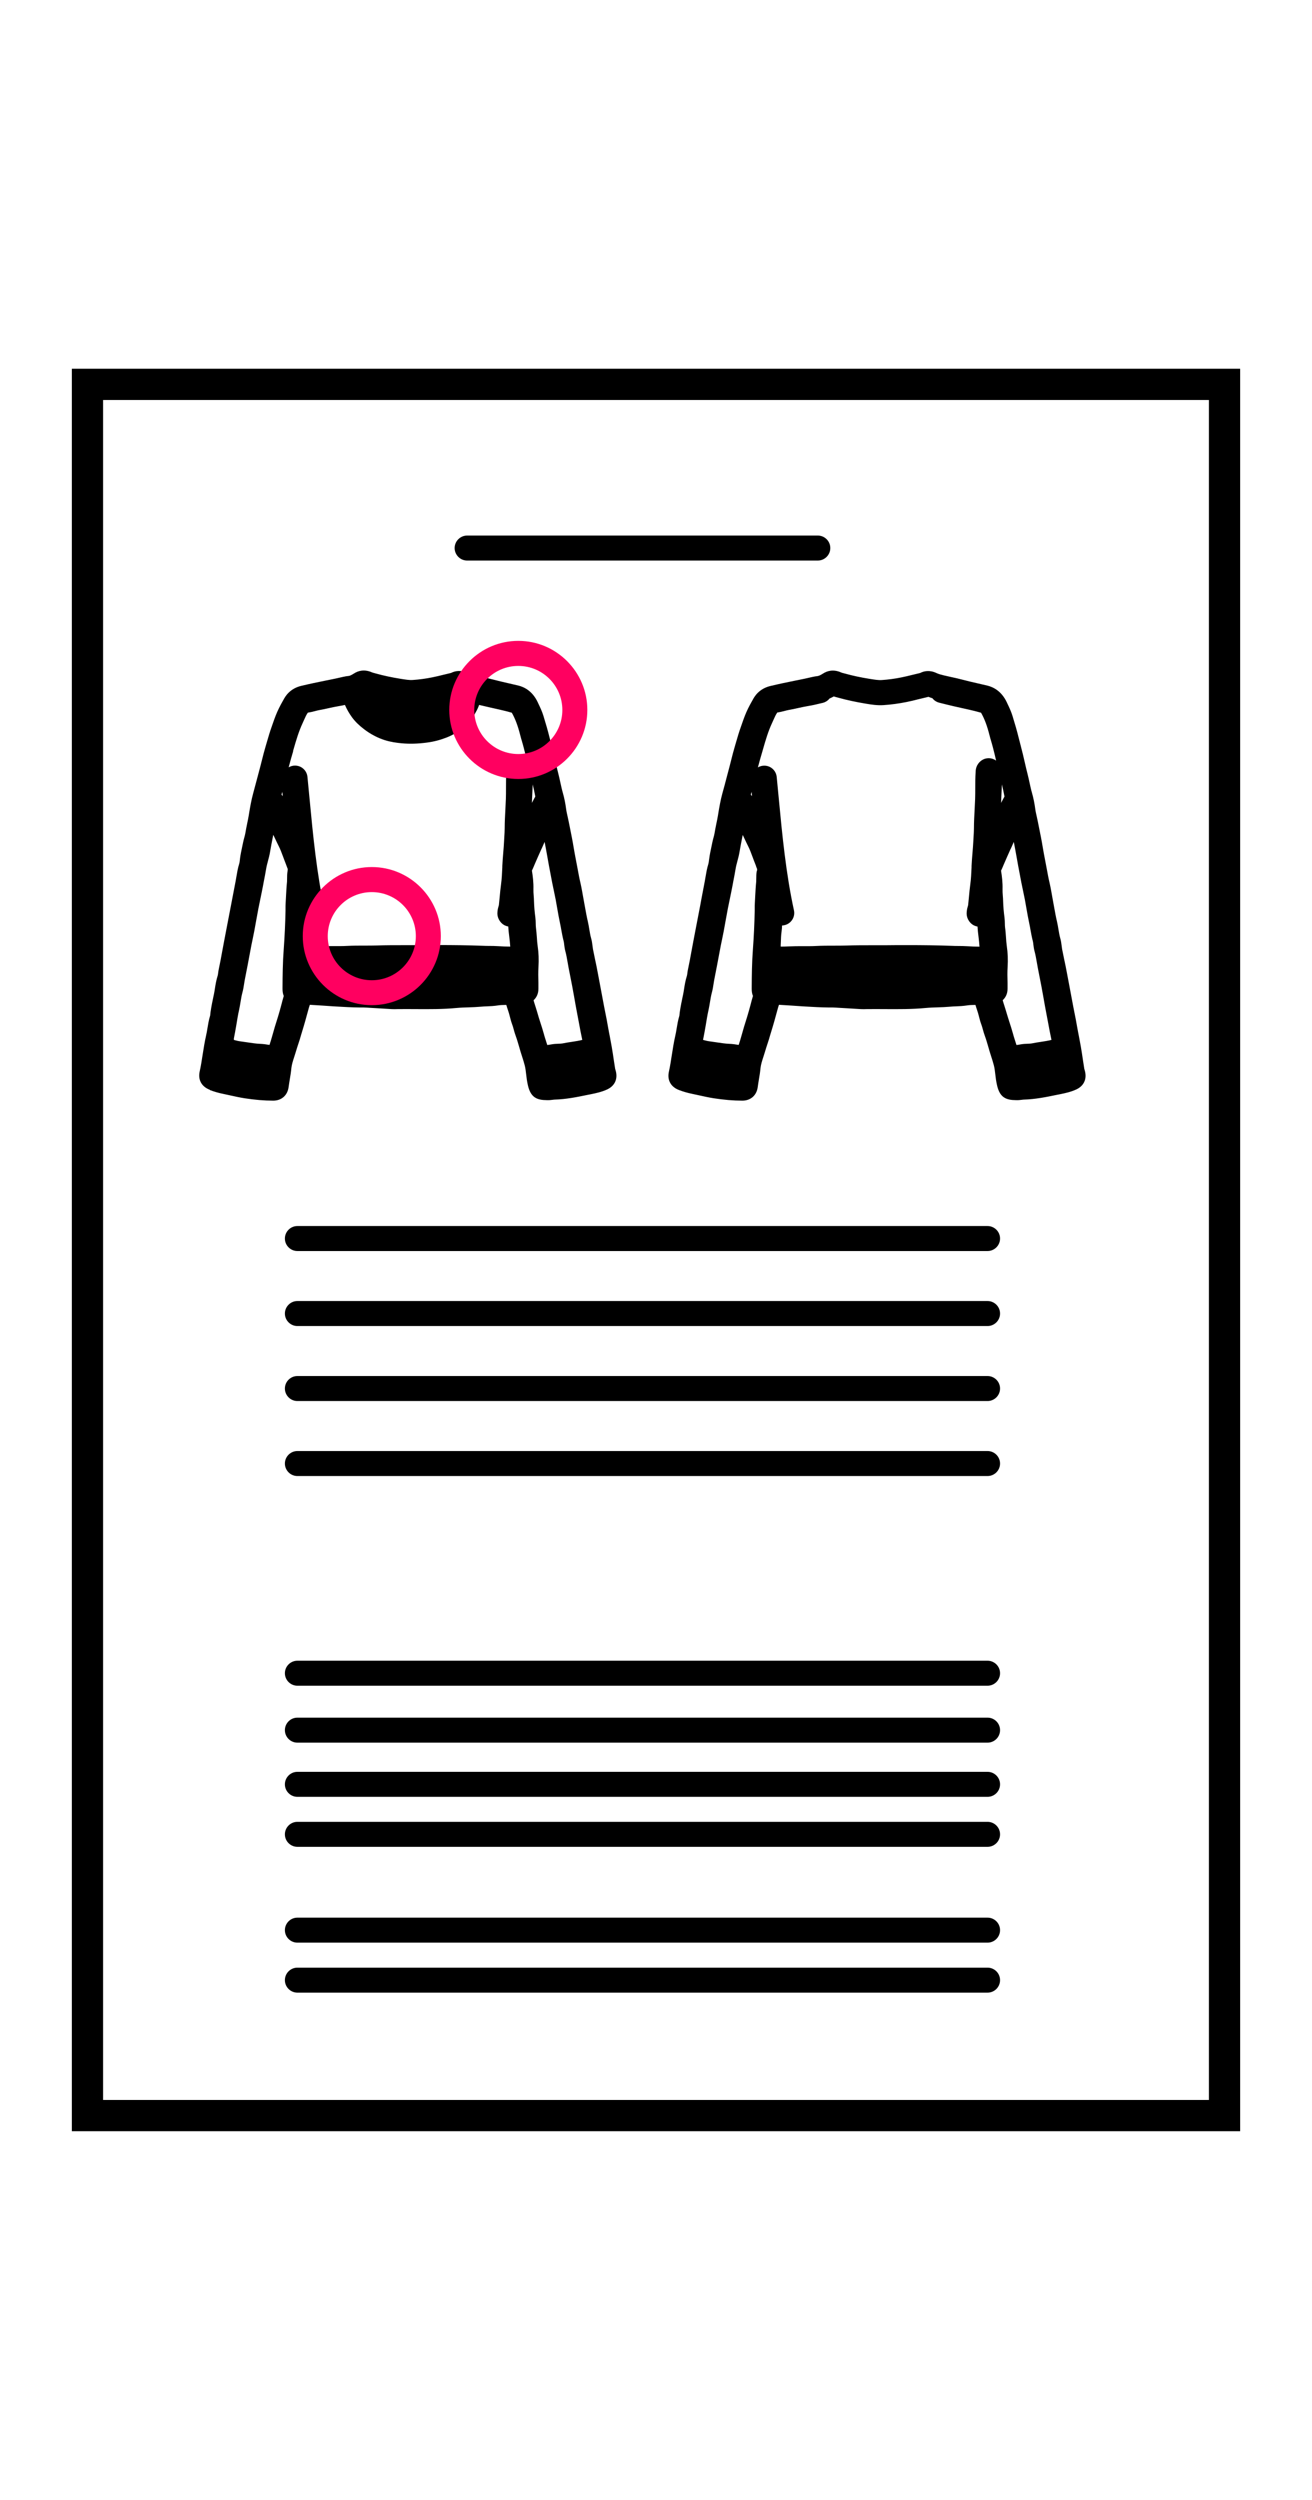
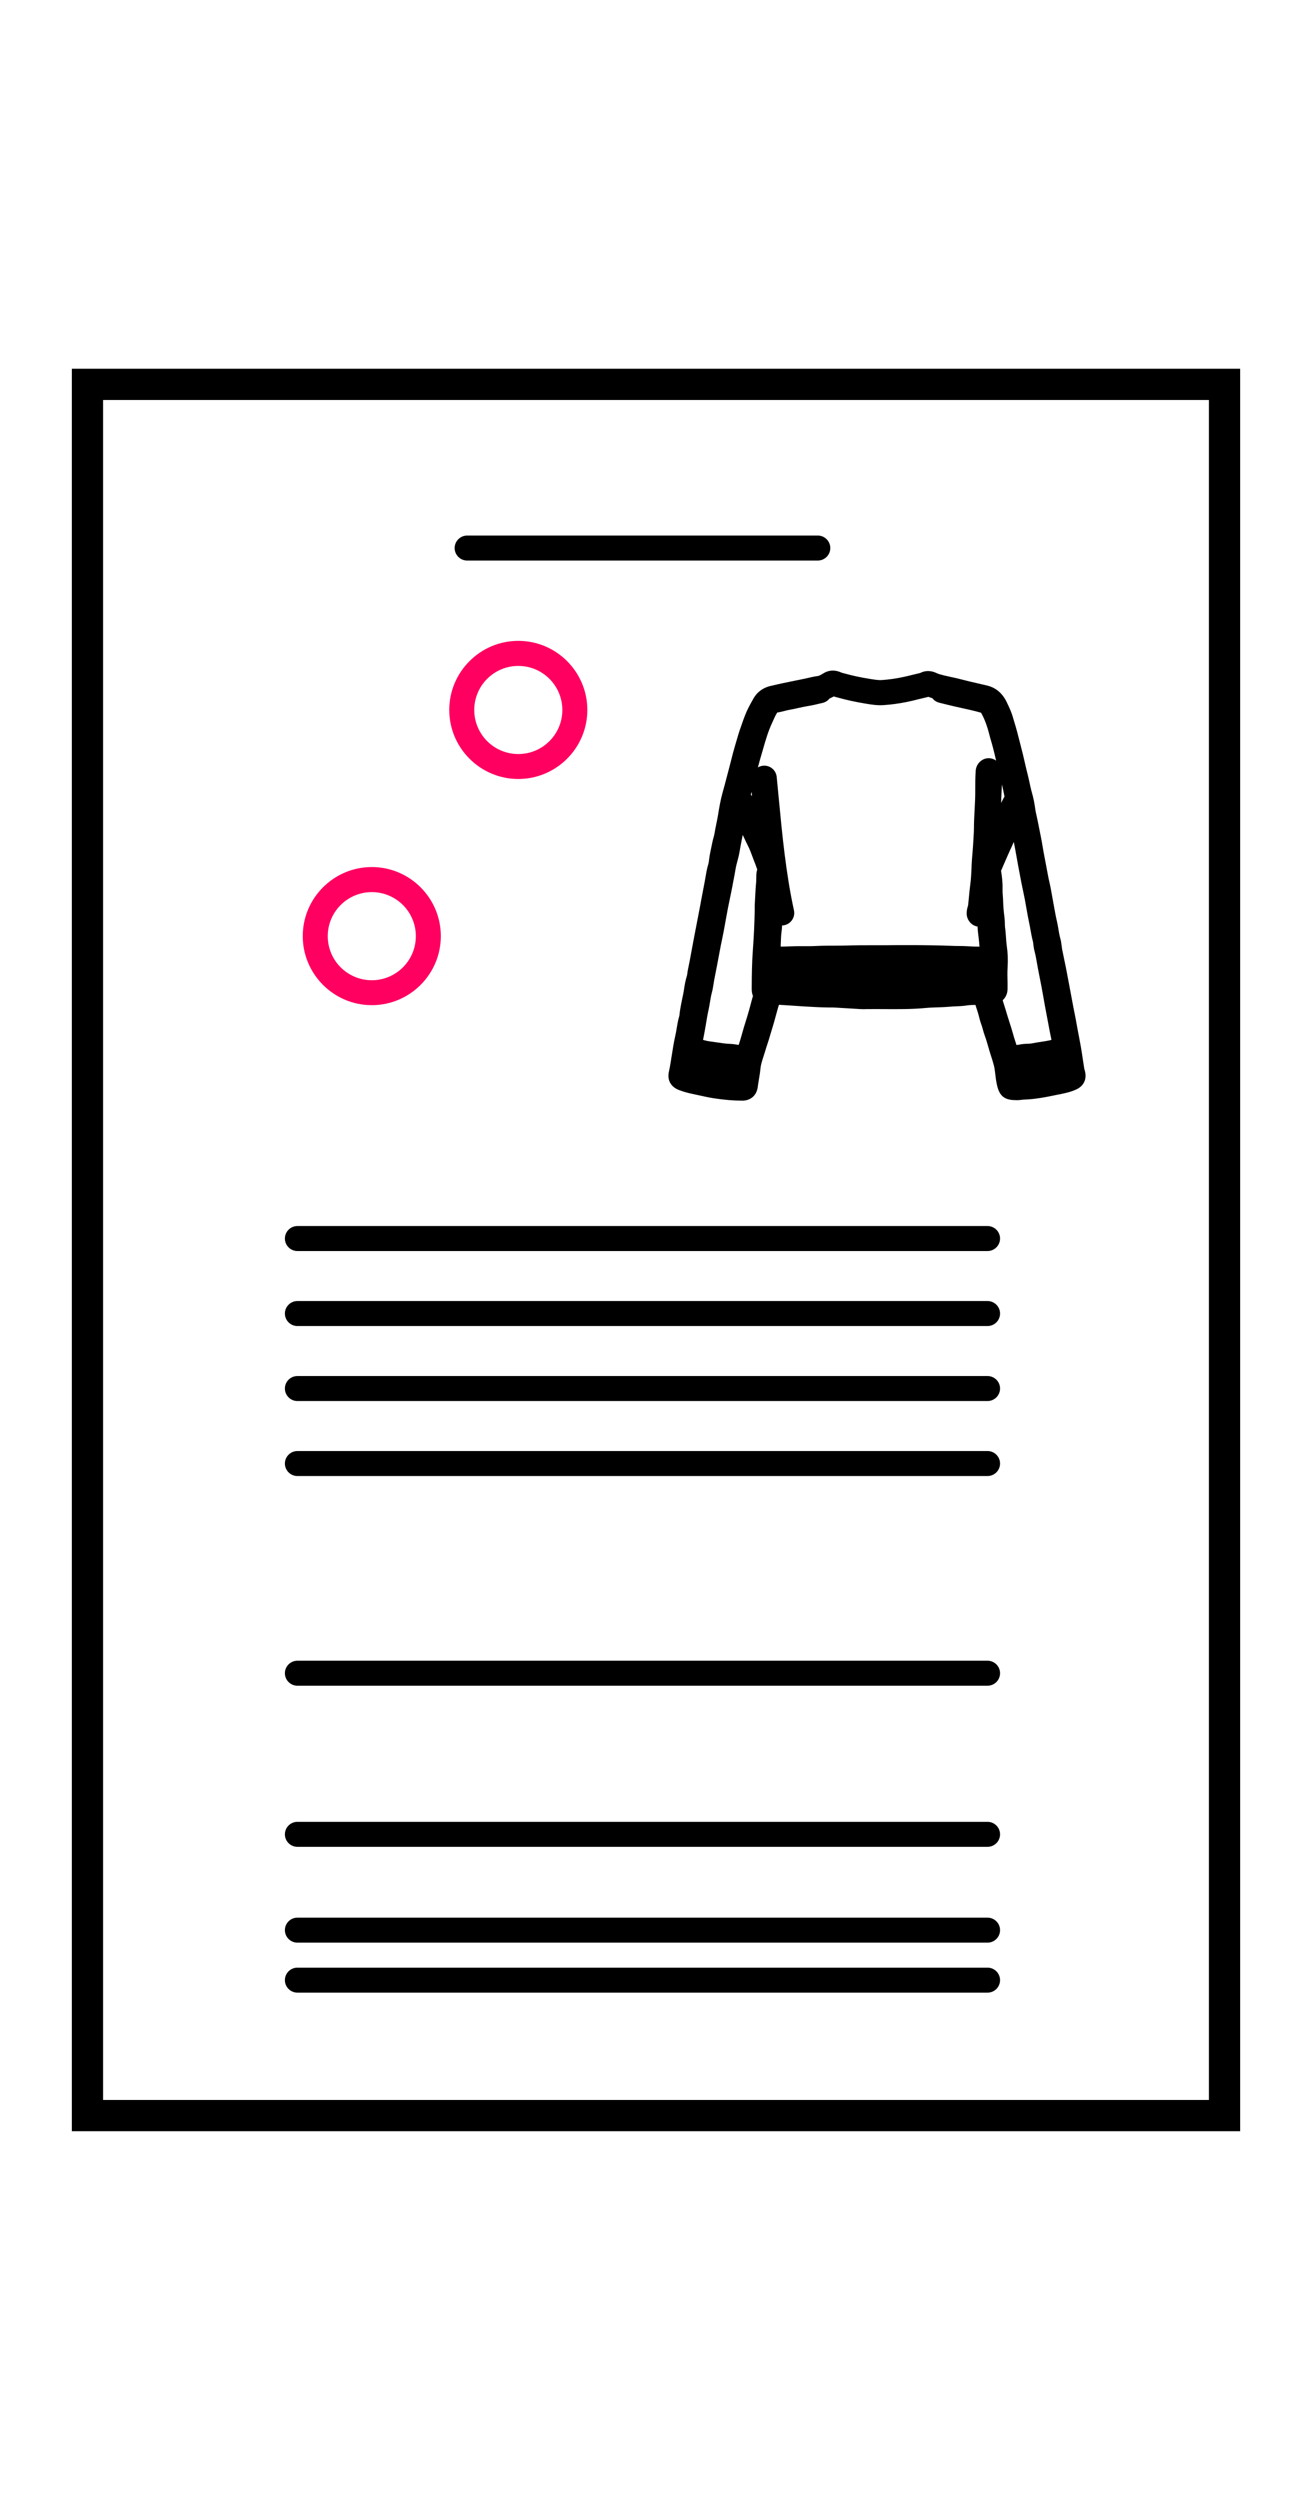
<svg xmlns="http://www.w3.org/2000/svg" viewBox="0 0 210 400" id="Ebene_1">
  <defs>
    <style>.cls-1{fill:#ff0060;}</style>
  </defs>
  <g>
    <path d="M11.5,59V341H198.5V59H11.5ZM193.5,336H16.5V64H193.5V336Z" />
-     <path d="M33.59,174.41c.68,.26,1.38,.46,2.07,.6,.37,.08,.74,.16,1.11,.24,.77,.17,1.57,.35,2.4,.48,1.63,.25,3.12,.38,4.56,.38h0c1.32,0,2.28-.84,2.46-2.15,.05-.39,.12-.79,.18-1.18,.11-.63,.21-1.26,.27-1.9,.06-.55,.25-1.15,.46-1.79,.07-.22,.14-.44,.22-.7,.16-.53,.33-1.08,.51-1.61,.12-.35,.23-.71,.33-1.08,.06-.22,.13-.44,.2-.66,.35-1.12,.66-2.25,.96-3.36,.08-.31,.17-.61,.27-.91,.69,.04,1.38,.09,2.07,.13,.58,.04,1.17,.08,1.75,.12l.34,.02c1.23,.07,2.5,.15,3.78,.16h.25c.3,0,.6,0,.9,.02,.73,.04,1.46,.08,2.19,.13l1.81,.11c.31,.02,.63,.01,.95,0,.99-.02,1.97,0,2.96,0,2.1,.01,4.28,.03,6.47-.18,.64-.06,1.28-.08,1.93-.1,.68-.02,1.35-.05,2.03-.11,.29-.03,.58-.04,.87-.05,.55-.02,1.17-.05,1.81-.15,.36-.06,.78-.07,1.23-.08,.04,0,.07,0,.11,0,.09,.31,.19,.61,.29,.91,.11,.31,.19,.62,.27,.93,.11,.44,.23,.89,.41,1.37,.09,.24,.15,.48,.22,.73,.1,.36,.2,.71,.33,1.06,.19,.51,.34,1.05,.51,1.62,.08,.28,.16,.55,.24,.83l.24,.76c.15,.48,.31,.95,.43,1.43,.12,.44,.18,.95,.24,1.48,.06,.54,.13,1.09,.27,1.71,.44,1.99,1.45,2.4,3.05,2.41,.36,.02,.68-.03,.94-.06,.1-.01,.19-.03,.29-.03,1.85-.05,3.6-.41,5.29-.76l.56-.11c.77-.16,1.65-.34,2.53-.74,1.22-.55,1.75-1.65,1.42-2.94l-.06-.21c-.02-.06-.04-.12-.05-.18l-.2-1.29c-.11-.75-.22-1.5-.35-2.24-.09-.52-.19-1.05-.29-1.57-.1-.53-.21-1.05-.3-1.58-.13-.8-.29-1.59-.45-2.38-.12-.62-.25-1.25-.36-1.87-.14-.78-.29-1.57-.44-2.35-.12-.65-.25-1.31-.37-1.96-.14-.79-.31-1.59-.48-2.38-.11-.51-.21-1.01-.31-1.52-.03-.17-.05-.34-.07-.51-.05-.38-.1-.82-.24-1.29-.11-.38-.18-.82-.26-1.28-.07-.45-.15-.9-.25-1.34-.17-.71-.3-1.44-.44-2.21l-.09-.49c-.1-.55-.2-1.11-.3-1.66l-.07-.4c-.09-.47-.17-.94-.28-1.4-.18-.74-.31-1.49-.47-2.34-.08-.45-.17-.91-.26-1.36-.13-.68-.26-1.35-.37-2.03-.17-1.06-.39-2.12-.6-3.18l-.2-.99c-.05-.26-.11-.53-.17-.79-.08-.37-.17-.73-.22-1.11-.12-.92-.3-1.82-.54-2.65-.15-.52-.26-1.06-.38-1.59-.11-.5-.21-.99-.34-1.48-.15-.57-.28-1.15-.41-1.73-.1-.44-.2-.89-.3-1.33-.12-.49-.25-.97-.37-1.46-.11-.41-.22-.83-.32-1.24-.26-1.06-.58-2.17-.99-3.5-.22-.7-.52-1.34-.79-1.9l-.12-.26c-.84-1.77-2.15-2.42-3.09-2.65-.52-.12-1.03-.24-1.55-.36-.85-.19-1.69-.39-2.53-.61-.56-.15-1.14-.28-1.71-.4-.41-.09-.82-.18-1.23-.28-.42-.1-.81-.21-1.11-.35-1.1-.53-2.01-.34-2.64-.02-.4,.09-.81,.19-1.21,.29-.6,.15-1.21,.3-1.82,.42-1.03,.21-2.08,.35-3.11,.42-.54,.04-1.19-.07-1.88-.18l-.12-.02c-1.37-.22-2.68-.5-3.9-.84l-.22-.06c-.13-.04-.27-.06-.4-.12-1.27-.56-2.26-.22-2.87,.17-.29,.18-.61,.38-.86,.4-.3,.03-.6,.08-.9,.15-.8,.19-1.6,.36-2.41,.52l-.26,.05c-1.33,.27-2.7,.55-4.07,.88-.76,.19-1.41,.54-1.95,1.06-.45,.43-.7,.88-.88,1.22l-.08,.14c-.47,.82-.84,1.58-1.13,2.32-.15,.37-.28,.75-.41,1.12-.07,.22-.15,.44-.23,.66-.29,.8-.52,1.59-.74,2.35-.09,.3-.17,.6-.26,.89-.2,.66-.36,1.32-.53,1.98-.1,.38-.19,.76-.29,1.14-.15,.57-.31,1.15-.46,1.73-.22,.85-.45,1.7-.68,2.55-.31,1.13-.5,2.25-.68,3.34l-.02,.14c-.07,.45-.17,.89-.26,1.34-.11,.54-.22,1.08-.31,1.63-.04,.22-.1,.44-.16,.66-.07,.27-.15,.55-.2,.82-.05,.24-.1,.48-.15,.72-.12,.57-.25,1.16-.33,1.79l-.02,.19c-.03,.26-.06,.51-.11,.66-.22,.7-.33,1.36-.44,2.01-.05,.27-.09,.53-.14,.8-.19,.95-.37,1.91-.55,2.87l-.16,.84c-.22,1.18-.45,2.35-.68,3.53-.15,.78-.3,1.57-.45,2.35l-.31,1.66c-.17,.92-.33,1.84-.53,2.75-.05,.21-.08,.43-.11,.65-.02,.14-.03,.28-.07,.42-.24,.75-.36,1.49-.46,2.14-.05,.32-.1,.65-.17,.96l-.03,.13c-.18,.84-.36,1.72-.49,2.62-.02,.12-.03,.25-.04,.37,0,.07-.01,.14-.02,.18-.22,.72-.33,1.41-.44,2.07-.06,.37-.12,.75-.21,1.12-.24,1.05-.4,2.1-.56,3.11-.14,.93-.28,1.81-.47,2.67-.29,1.33,.31,2.42,1.62,2.92Zm53.1-38.61l.48-1.09c.07,.37,.14,.73,.21,1.1l.23,1.27c.08,.47,.17,.93,.25,1.4l.11,.58c.13,.72,.27,1.44,.41,2.16,.09,.43,.18,.87,.27,1.3,.1,.47,.2,.94,.29,1.41,.09,.47,.17,.94,.25,1.41,.14,.8,.28,1.6,.45,2.39,.08,.35,.14,.7,.2,1.05,.11,.6,.22,1.21,.39,1.86,.04,.15,.05,.32,.07,.48,.04,.3,.08,.68,.19,1.08,.15,.54,.25,1.13,.36,1.75,.06,.32,.11,.63,.17,.95l.23,1.17c.23,1.16,.46,2.33,.66,3.5,.15,.88,.31,1.76,.48,2.64l.26,1.37c.17,.94,.35,1.88,.55,2.81-.52,.13-1.09,.22-1.68,.31-.49,.07-.99,.15-1.47,.25-.15,.03-.38,.04-.63,.05-.37,.01-.78,.03-1.25,.12-.19,.04-.38,.06-.57,.09,0-.03-.02-.06-.03-.09-.14-.42-.27-.84-.4-1.26l-.1-.36c-.19-.66-.38-1.32-.6-1.96-.15-.44-.28-.89-.41-1.34l-.13-.44c-.07-.25-.15-.49-.23-.74-.1-.32-.21-.64-.3-.97,.02-.02,.04-.04,.06-.06,.33-.32,.73-.89,.72-1.81v-.92c-.03-.89-.04-1.74,.01-2.56,.07-1.13,.03-2.25-.13-3.32-.07-.47-.1-.94-.13-1.41-.04-.53-.08-1.06-.15-1.59-.03-.19-.02-.38-.03-.56,0-.34-.02-.69-.06-1.03-.12-.86-.19-1.74-.22-2.62,0-.29-.03-.58-.05-.87-.03-.37-.05-.73-.04-1.04,.03-1.06-.1-2.07-.24-2.96,.13-.26,.23-.51,.32-.72l.1-.24c.37-.85,.74-1.7,1.12-2.54Zm-1.49-8.82c.02-.48,.05-.97,.06-1.47,.16,.62,.29,1.25,.42,1.94-.19,.34-.37,.68-.54,1.02,.01-.49,.04-.98,.06-1.49Zm-38.3-6.77l.05-.19c.44-1.53,.86-2.98,1.49-4.32l.21-.47c.21-.48,.4-.89,.62-1.2,.39-.06,.77-.15,1.15-.25,.2-.05,.41-.11,.62-.15,.54-.09,1.07-.21,1.6-.33,.55-.12,1.1-.24,1.65-.33,.31-.05,.62-.11,.92-.18,.3,.7,.68,1.36,1.13,1.98,.5,.68,1.12,1.29,1.95,1.92,1.02,.78,2.13,1.36,3.28,1.73,1,.32,1.98,.44,2.72,.51,1.27,.12,2.59,.08,4.02-.11,1.1-.14,2.17-.42,3.18-.82,.95-.37,1.81-.88,2.54-1.5,.42-.36,.91-.78,1.36-1.3,.32-.37,.5-.74,.63-1.01,.03-.06,.06-.13,.1-.19,.25-.41,.43-.82,.57-1.21,1.14,.27,2.27,.53,3.31,.76,.66,.15,1.3,.31,1.92,.49,0,0,0,0,0,0,.54,.95,.96,2.06,1.33,3.52,.09,.37,.2,.74,.31,1.11,.1,.35,.2,.69,.29,1.05,.17,.66,.33,1.32,.48,1.99-.21-.14-.43-.25-.64-.31-.53-.15-1.11-.08-1.58,.21-.32,.19-1.05,.76-1.06,1.93-.06,.88-.06,1.74-.06,2.57,0,.57,0,1.15-.02,1.72-.02,.57-.05,1.14-.08,1.71-.05,.97-.11,1.96-.11,2.97,0,.46-.03,.93-.06,1.39l-.04,.72c-.03,.61-.08,1.21-.13,1.82-.06,.71-.12,1.42-.15,2.12v.21c-.05,.94-.08,1.84-.2,2.7-.09,.67-.16,1.35-.22,2.03-.04,.46-.09,.91-.13,1.32-.01,.05-.03,.09-.04,.14-.06,.21-.15,.51-.18,.87-.12,.9,.32,1.52,.59,1.81,.3,.32,.7,.53,1.13,.6,.04,.53,.08,1.07,.16,1.61,.07,.54,.12,1.07,.16,1.61-.66,0-1.3-.03-1.94-.07-.49-.03-.99-.04-1.48-.04-.31,0-.61,0-.92-.02-2.43-.09-4.82-.12-7.13-.12-1.23,0-2.45,0-3.62,.02-.68,0-1.36,0-2.04,0-1.38,0-2.8,0-4.21,.05-.67,.02-1.34,.02-2.01,.02-.91,0-1.84,0-2.79,.05-.67,.04-1.35,.03-2.07,.03-.77,0-1.58,0-2.4,.04-.4,.02-.81,.03-1.21,.03,0-.07,0-.15,0-.22l.02-.45c.02-.62,.04-1.2,.12-1.74,.05-.33,.07-.66,.08-.97,.16,0,.31-.03,.47-.07,1.03-.28,1.66-1.32,1.43-2.36-1.28-5.87-1.87-11.99-2.43-17.91-.11-1.14-.22-2.28-.33-3.43-.1-1-.92-1.77-1.92-1.8-.39-.02-.77,.09-1.09,.28,.24-.92,.49-1.8,.73-2.6Zm-1.75,6.65c.02-.06,.03-.12,.05-.19,0,.03,0,.06,0,.09,.02,.21,.05,.42,.05,.63-.06-.08-.12-.16-.19-.25l.08-.28Zm-7.73,39.37c.14-.73,.28-1.45,.4-2.18,.13-.79,.27-1.68,.46-2.51,.09-.42,.16-.85,.23-1.27,.08-.49,.16-.96,.27-1.38,.15-.54,.23-1.06,.3-1.52,.04-.23,.07-.47,.12-.7,.31-1.56,.61-3.13,.9-4.7,.1-.55,.21-1.11,.33-1.66,.09-.45,.18-.89,.27-1.34,.11-.57,.21-1.14,.31-1.71,.11-.63,.23-1.27,.35-1.9,.11-.56,.22-1.11,.34-1.66,.13-.65,.27-1.29,.39-1.94l.13-.7c.14-.7,.27-1.4,.39-2.11,.06-.37,.17-.77,.28-1.19,.13-.48,.26-.98,.35-1.53,.12-.72,.26-1.44,.4-2.15,.03-.17,.07-.34,.1-.51,.11,.22,.21,.43,.31,.65,.18,.38,.35,.75,.54,1.12,.27,.52,.49,1.11,.72,1.73,.14,.37,.27,.74,.42,1.11,.07,.17,.13,.34,.19,.51l.14,.37s0,.08-.03,.29c-.08,.46-.08,.88-.08,1.22,0,.17,0,.33-.01,.5-.08,.76-.12,1.53-.16,2.29-.02,.37-.04,.74-.06,1.12-.02,.29-.02,.59-.02,.88v.33c-.04,2.08-.14,4.18-.29,6.23-.16,2.09-.18,4.18-.19,6.2v.13c0,.43,.07,.8,.2,1.11-.15,.49-.28,.98-.4,1.46-.16,.59-.32,1.18-.5,1.77-.38,1.17-.7,2.26-.99,3.31-.11,.41-.24,.81-.37,1.21,0,.03-.02,.05-.03,.08-.48-.08-1.01-.16-1.58-.18-.57-.02-1.18-.12-1.81-.21-.39-.06-.78-.12-1.18-.17-.36-.04-.74-.13-1.14-.24l.03-.15Z" />
    <path d="M130.91,108.17c-.3,.03-.6,.08-.9,.15-.8,.19-1.6,.36-2.41,.52l-.26,.05c-1.33,.27-2.7,.55-4.07,.88-.76,.19-1.41,.54-1.95,1.06-.45,.43-.7,.88-.88,1.22l-.08,.14c-.47,.82-.84,1.58-1.13,2.32-.15,.37-.28,.75-.41,1.12-.07,.22-.15,.44-.23,.66-.29,.8-.52,1.59-.74,2.35-.09,.3-.17,.6-.26,.89-.2,.66-.36,1.32-.53,1.98-.1,.38-.19,.76-.29,1.14-.16,.58-.31,1.16-.46,1.74-.22,.85-.44,1.69-.68,2.53-.31,1.13-.5,2.26-.68,3.35l-.02,.14c-.07,.45-.17,.89-.26,1.34-.11,.54-.22,1.08-.31,1.63-.04,.22-.1,.44-.16,.66-.07,.27-.15,.55-.2,.82-.05,.24-.1,.49-.15,.73-.12,.57-.25,1.16-.33,1.79l-.03,.2c-.03,.26-.06,.5-.11,.66-.22,.7-.33,1.37-.44,2.01-.05,.27-.09,.53-.14,.8-.19,.96-.37,1.92-.55,2.88l-.15,.83c-.22,1.18-.45,2.35-.68,3.53-.15,.78-.3,1.57-.45,2.35l-.31,1.66c-.17,.92-.33,1.84-.53,2.75-.05,.21-.08,.43-.11,.65-.02,.14-.03,.28-.07,.42-.24,.75-.36,1.49-.46,2.14-.05,.32-.1,.65-.17,.96l-.03,.13c-.18,.84-.36,1.72-.49,2.62-.02,.12-.03,.25-.04,.37,0,.07-.01,.14-.02,.18-.22,.72-.33,1.41-.44,2.07-.06,.37-.12,.75-.21,1.12-.24,1.05-.4,2.1-.56,3.11-.14,.93-.28,1.81-.47,2.67-.29,1.33,.31,2.42,1.62,2.92,.68,.26,1.38,.46,2.07,.6,.37,.08,.74,.16,1.11,.24,.77,.17,1.57,.35,2.4,.48,1.63,.25,3.12,.38,4.56,.38h0c1.32,0,2.28-.84,2.46-2.15,.05-.39,.12-.79,.18-1.18,.11-.63,.21-1.26,.27-1.9,.06-.55,.25-1.15,.46-1.79,.07-.22,.14-.44,.22-.7,.16-.53,.33-1.08,.51-1.61,.12-.35,.23-.71,.33-1.08,.06-.22,.13-.44,.2-.66,.35-1.12,.66-2.25,.96-3.36,.08-.31,.17-.61,.27-.91,.69,.04,1.38,.09,2.07,.13,.58,.04,1.17,.08,1.75,.12l.34,.02c1.23,.07,2.5,.15,3.78,.16h.25c.3,0,.6,0,.9,.02,.73,.04,1.46,.08,2.19,.13l1.81,.11c.31,.02,.63,.01,.95,0,.99-.02,1.97,0,2.96,0,2.1,.01,4.28,.03,6.47-.18,.64-.06,1.28-.08,1.93-.1,.68-.02,1.35-.05,2.03-.11,.29-.03,.58-.04,.87-.05,.55-.02,1.17-.05,1.81-.15,.36-.06,.78-.07,1.23-.08,.04,0,.07,0,.11,0,.09,.31,.19,.61,.29,.91,.11,.31,.19,.62,.27,.93,.11,.44,.23,.89,.41,1.37,.09,.24,.15,.48,.22,.73,.1,.36,.2,.71,.33,1.06,.19,.51,.34,1.05,.51,1.62,.08,.28,.16,.55,.24,.83l.24,.76c.15,.48,.31,.95,.43,1.43,.12,.44,.18,.95,.24,1.48,.06,.54,.13,1.09,.27,1.71,.44,1.99,1.45,2.4,3.05,2.41,.36,.02,.68-.03,.94-.06,.1-.01,.19-.03,.29-.03,1.85-.05,3.6-.41,5.29-.76l.56-.11c.77-.16,1.65-.34,2.53-.74,1.22-.55,1.75-1.65,1.42-2.94l-.06-.21c-.02-.06-.04-.12-.05-.18l-.2-1.29c-.11-.75-.22-1.5-.35-2.24-.09-.52-.19-1.05-.29-1.57-.1-.53-.21-1.05-.3-1.58-.13-.8-.29-1.59-.45-2.38-.12-.62-.25-1.25-.36-1.87-.14-.78-.29-1.57-.44-2.35-.12-.65-.25-1.31-.37-1.96-.14-.79-.31-1.59-.48-2.38-.11-.51-.21-1.01-.31-1.52-.03-.17-.05-.34-.07-.51-.05-.38-.1-.82-.24-1.29-.11-.38-.18-.82-.26-1.28-.07-.45-.15-.9-.25-1.34-.17-.71-.3-1.44-.44-2.21l-.09-.49c-.1-.55-.2-1.11-.3-1.66l-.07-.4c-.09-.47-.17-.94-.28-1.4-.18-.74-.31-1.49-.47-2.34-.08-.46-.17-.91-.26-1.37-.13-.67-.26-1.35-.37-2.02-.17-1.06-.39-2.12-.6-3.17l-.2-1c-.05-.26-.11-.53-.17-.79-.08-.37-.17-.73-.22-1.11-.12-.92-.3-1.82-.54-2.65-.15-.52-.26-1.06-.38-1.59-.11-.5-.21-.99-.34-1.48-.15-.57-.28-1.15-.41-1.72-.1-.44-.2-.89-.31-1.33-.12-.49-.25-.97-.37-1.46-.11-.41-.22-.83-.32-1.24-.26-1.06-.58-2.18-.99-3.5-.22-.7-.52-1.34-.79-1.9l-.12-.26c-.84-1.77-2.15-2.42-3.09-2.65-.52-.12-1.03-.24-1.55-.36-.85-.19-1.69-.39-2.53-.61-.56-.15-1.14-.28-1.71-.4-.41-.09-.82-.18-1.23-.28-.42-.1-.81-.21-1.11-.35-1.11-.53-2.02-.34-2.64-.02-.4,.09-.81,.19-1.21,.29-.6,.15-1.21,.3-1.82,.42-1.03,.21-2.08,.35-3.11,.42-.54,.04-1.19-.07-1.88-.18l-.12-.02c-1.37-.22-2.68-.5-3.9-.84l-.23-.06c-.13-.03-.27-.06-.39-.12-1.27-.56-2.26-.22-2.87,.17-.29,.18-.61,.38-.86,.4Zm30.88,27.63l.48-1.09c.07,.37,.14,.73,.21,1.1l.23,1.27c.08,.47,.17,.93,.25,1.4l.11,.58c.13,.72,.27,1.44,.41,2.16,.09,.43,.18,.87,.27,1.3,.1,.47,.2,.94,.29,1.41,.09,.47,.17,.94,.25,1.41,.14,.8,.28,1.6,.45,2.39,.08,.35,.14,.7,.2,1.05,.11,.6,.22,1.21,.39,1.86,.04,.15,.05,.32,.07,.48,.04,.3,.08,.68,.19,1.08,.15,.54,.25,1.13,.36,1.75,.06,.32,.11,.63,.17,.95l.23,1.18c.23,1.16,.46,2.32,.66,3.49,.15,.88,.31,1.76,.48,2.64l.26,1.37c.17,.94,.35,1.88,.55,2.81-.52,.13-1.09,.22-1.68,.31-.49,.07-.99,.15-1.47,.25-.15,.03-.38,.04-.63,.05-.37,.01-.78,.03-1.25,.12-.19,.04-.38,.06-.57,.09,0-.03-.02-.06-.03-.09-.14-.42-.27-.84-.4-1.26l-.1-.36c-.19-.66-.38-1.32-.6-1.96-.15-.45-.28-.9-.42-1.35l-.13-.44c-.07-.25-.15-.49-.23-.74-.1-.32-.21-.64-.3-.97,.02-.02,.04-.04,.06-.06,.33-.32,.73-.89,.72-1.8v-.91c-.03-.89-.04-1.74,.01-2.56,.07-1.13,.03-2.25-.13-3.32-.07-.47-.1-.94-.13-1.41-.04-.53-.07-1.06-.15-1.59-.03-.19-.02-.38-.03-.56,0-.34-.02-.69-.06-1.03-.12-.86-.19-1.74-.22-2.62,0-.29-.03-.58-.05-.87-.03-.37-.05-.73-.04-1.04,.03-1.06-.1-2.07-.24-2.96,.13-.26,.23-.51,.32-.72l.1-.24c.37-.85,.74-1.7,1.12-2.54Zm-1.49-8.82c.02-.48,.05-.97,.06-1.47,.16,.62,.29,1.25,.42,1.94-.19,.34-.37,.68-.54,1.02,.01-.49,.04-.98,.06-1.49Zm-40.04-.12c.02-.06,.03-.12,.05-.19,0,.03,0,.06,0,.09,.02,.21,.05,.42,.05,.63-.06-.08-.12-.16-.19-.25l.08-.28Zm.87,12.49c-.08,.46-.08,.88-.08,1.22,0,.17,0,.33-.01,.5-.08,.76-.12,1.53-.16,2.29-.02,.37-.04,.74-.06,1.12-.02,.3-.02,.59-.02,.89v.32c-.04,2.09-.14,4.19-.29,6.23-.16,2.09-.18,4.18-.19,6.2v.13c0,.43,.07,.8,.2,1.11-.15,.49-.28,.98-.4,1.46-.16,.59-.32,1.18-.5,1.77-.38,1.17-.7,2.26-.99,3.31-.11,.41-.24,.81-.37,1.21,0,.02-.02,.05-.02,.08-.48-.08-1.01-.16-1.58-.18-.57-.02-1.18-.12-1.81-.21-.39-.06-.78-.12-1.18-.17-.36-.04-.74-.13-1.14-.24l.03-.16c.14-.72,.28-1.44,.4-2.17,.13-.79,.27-1.68,.46-2.51,.09-.42,.16-.85,.23-1.27,.08-.49,.16-.96,.27-1.38,.15-.54,.23-1.06,.3-1.52,.04-.23,.07-.47,.12-.7,.31-1.56,.61-3.13,.9-4.7,.1-.55,.21-1.1,.33-1.65,.09-.45,.18-.89,.27-1.34,.11-.57,.21-1.14,.31-1.71,.11-.63,.23-1.27,.35-1.9,.11-.56,.22-1.11,.34-1.66,.13-.65,.27-1.29,.39-1.94l.13-.7c.14-.7,.27-1.4,.39-2.11,.06-.37,.17-.77,.28-1.19,.13-.48,.26-.98,.35-1.53,.12-.72,.26-1.44,.4-2.15,.03-.17,.07-.34,.1-.51,.11,.22,.21,.43,.31,.65,.18,.38,.35,.75,.54,1.12,.27,.52,.49,1.11,.72,1.74,.14,.37,.27,.74,.42,1.1,.07,.16,.13,.33,.18,.5l.14,.37s0,.08-.03,.3Zm11.62-27.57c.25-.11,.49-.23,.71-.35,.2,.07,.39,.12,.56,.16l.18,.05c1.36,.38,2.82,.69,4.33,.94l.12,.02c.84,.14,1.79,.29,2.79,.22,1.21-.08,2.44-.25,3.64-.49,.66-.13,1.32-.29,1.97-.46,.42-.1,.84-.21,1.25-.3,.09-.02,.19-.04,.3-.08,.21,.09,.43,.16,.64,.23,.26,.34,.63,.59,1.08,.71,1.63,.42,3.31,.8,4.79,1.12,.66,.15,1.3,.31,1.92,.49,0,0,0,0,0,0,.54,.95,.96,2.06,1.33,3.52,.09,.37,.2,.74,.31,1.11,.1,.35,.2,.69,.29,1.05,.17,.66,.33,1.32,.48,1.98-.21-.14-.43-.25-.64-.31-.53-.15-1.11-.08-1.58,.21-.32,.19-1.05,.76-1.06,1.93-.06,.88-.06,1.74-.06,2.57,0,.57,0,1.15-.02,1.72-.02,.57-.05,1.14-.08,1.71-.05,.97-.11,1.96-.11,2.98,0,.46-.03,.93-.06,1.39l-.04,.72c-.03,.61-.08,1.21-.13,1.82-.06,.71-.12,1.42-.15,2.12v.23c-.05,.94-.08,1.83-.2,2.69-.09,.67-.16,1.35-.22,2.03-.04,.46-.09,.91-.13,1.32-.01,.05-.03,.09-.04,.14-.06,.21-.15,.51-.18,.87-.12,.9,.32,1.52,.59,1.81,.3,.32,.7,.53,1.13,.6,.04,.53,.08,1.07,.16,1.61,.07,.54,.12,1.07,.16,1.61-.66,0-1.3-.03-1.94-.07-.49-.03-.99-.04-1.48-.04-.31,0-.61,0-.92-.02-2.43-.09-4.82-.12-7.13-.12-1.23,0-2.45,0-3.62,.02-.68,0-1.36,0-2.04,0-1.38,0-2.8,0-4.21,.05-.67,.02-1.34,.02-2.01,.02-.91,0-1.84,0-2.79,.05-.67,.04-1.35,.03-2.07,.03-.78,0-1.58,0-2.4,.04-.4,.02-.81,.03-1.21,.03,0-.07,0-.15,0-.22l.02-.45c.02-.62,.04-1.2,.12-1.74,.05-.33,.07-.66,.08-.97,.16,0,.31-.03,.47-.07,1.03-.28,1.66-1.32,1.43-2.36-1.28-5.87-1.87-11.99-2.43-17.91-.11-1.14-.22-2.28-.33-3.43-.1-1-.92-1.77-1.92-1.8-.39-.02-.77,.09-1.09,.28,.24-.92,.49-1.8,.73-2.6l.05-.18c.44-1.54,.86-2.99,1.49-4.33l.21-.47c.21-.48,.4-.89,.62-1.2,.39-.06,.77-.15,1.15-.25,.2-.05,.41-.11,.62-.15,.54-.09,1.07-.21,1.6-.33,.55-.12,1.1-.24,1.65-.33,.63-.1,1.22-.24,1.79-.38l.44-.1c.47-.11,.85-.37,1.13-.72Z" />
    <path d="M158.07,208.17H47.6c-1.1,0-2,.9-2,2s.9,2,2,2h110.47c1.1,0,2-.9,2-2s-.9-2-2-2Z" />
    <path d="M158.07,196.17H47.6c-1.1,0-2,.9-2,2s.9,2,2,2h110.47c1.1,0,2-.9,2-2s-.9-2-2-2Z" />
    <path d="M74.77,89.69h56.13c1.1,0,2-.9,2-2s-.9-2-2-2h-56.13c-1.1,0-2,.9-2,2s.9,2,2,2Z" />
    <path d="M158.07,220.17H47.6c-1.1,0-2,.9-2,2s.9,2,2,2h110.47c1.1,0,2-.9,2-2s-.9-2-2-2Z" />
    <path d="M158.07,232.17H47.6c-1.1,0-2,.9-2,2s.9,2,2,2h110.47c1.1,0,2-.9,2-2s-.9-2-2-2Z" />
-     <path d="M158.07,274.83H47.6c-1.1,0-2,.9-2,2s.9,2,2,2h110.47c1.1,0,2-.9,2-2s-.9-2-2-2Z" />
    <path d="M158.07,265.72H47.6c-1.1,0-2,.9-2,2s.9,2,2,2h110.47c1.1,0,2-.9,2-2s-.9-2-2-2Z" />
-     <path d="M158.07,283.5H47.6c-1.1,0-2,.9-2,2s.9,2,2,2h110.47c1.1,0,2-.9,2-2s-.9-2-2-2Z" />
    <path d="M158.07,291.5H47.6c-1.1,0-2,.9-2,2s.9,2,2,2h110.47c1.1,0,2-.9,2-2s-.9-2-2-2Z" />
    <path d="M158.07,306.83H47.6c-1.1,0-2,.9-2,2s.9,2,2,2h110.47c1.1,0,2-.9,2-2s-.9-2-2-2Z" />
    <path d="M158.07,314.83H47.6c-1.1,0-2,.9-2,2s.9,2,2,2h110.47c1.1,0,2-.9,2-2s-.9-2-2-2Z" />
  </g>
  <path d="M82.96,124.64c-6.09,0-11.05-4.96-11.05-11.05s4.96-11.05,11.05-11.05,11.05,4.96,11.05,11.05-4.96,11.05-11.05,11.05Zm0-18.09c-3.89,0-7.05,3.16-7.05,7.05s3.16,7.05,7.05,7.05,7.05-3.16,7.05-7.05-3.16-7.05-7.05-7.05Z" class="cls-1" />
  <path d="M59.51,160.83c-6.09,0-11.05-4.96-11.05-11.05s4.96-11.05,11.05-11.05,11.05,4.96,11.05,11.05-4.96,11.05-11.05,11.05Zm0-18.09c-3.89,0-7.05,3.16-7.05,7.05s3.16,7.05,7.05,7.05,7.05-3.16,7.05-7.05-3.16-7.05-7.05-7.05Z" class="cls-1" />
</svg>